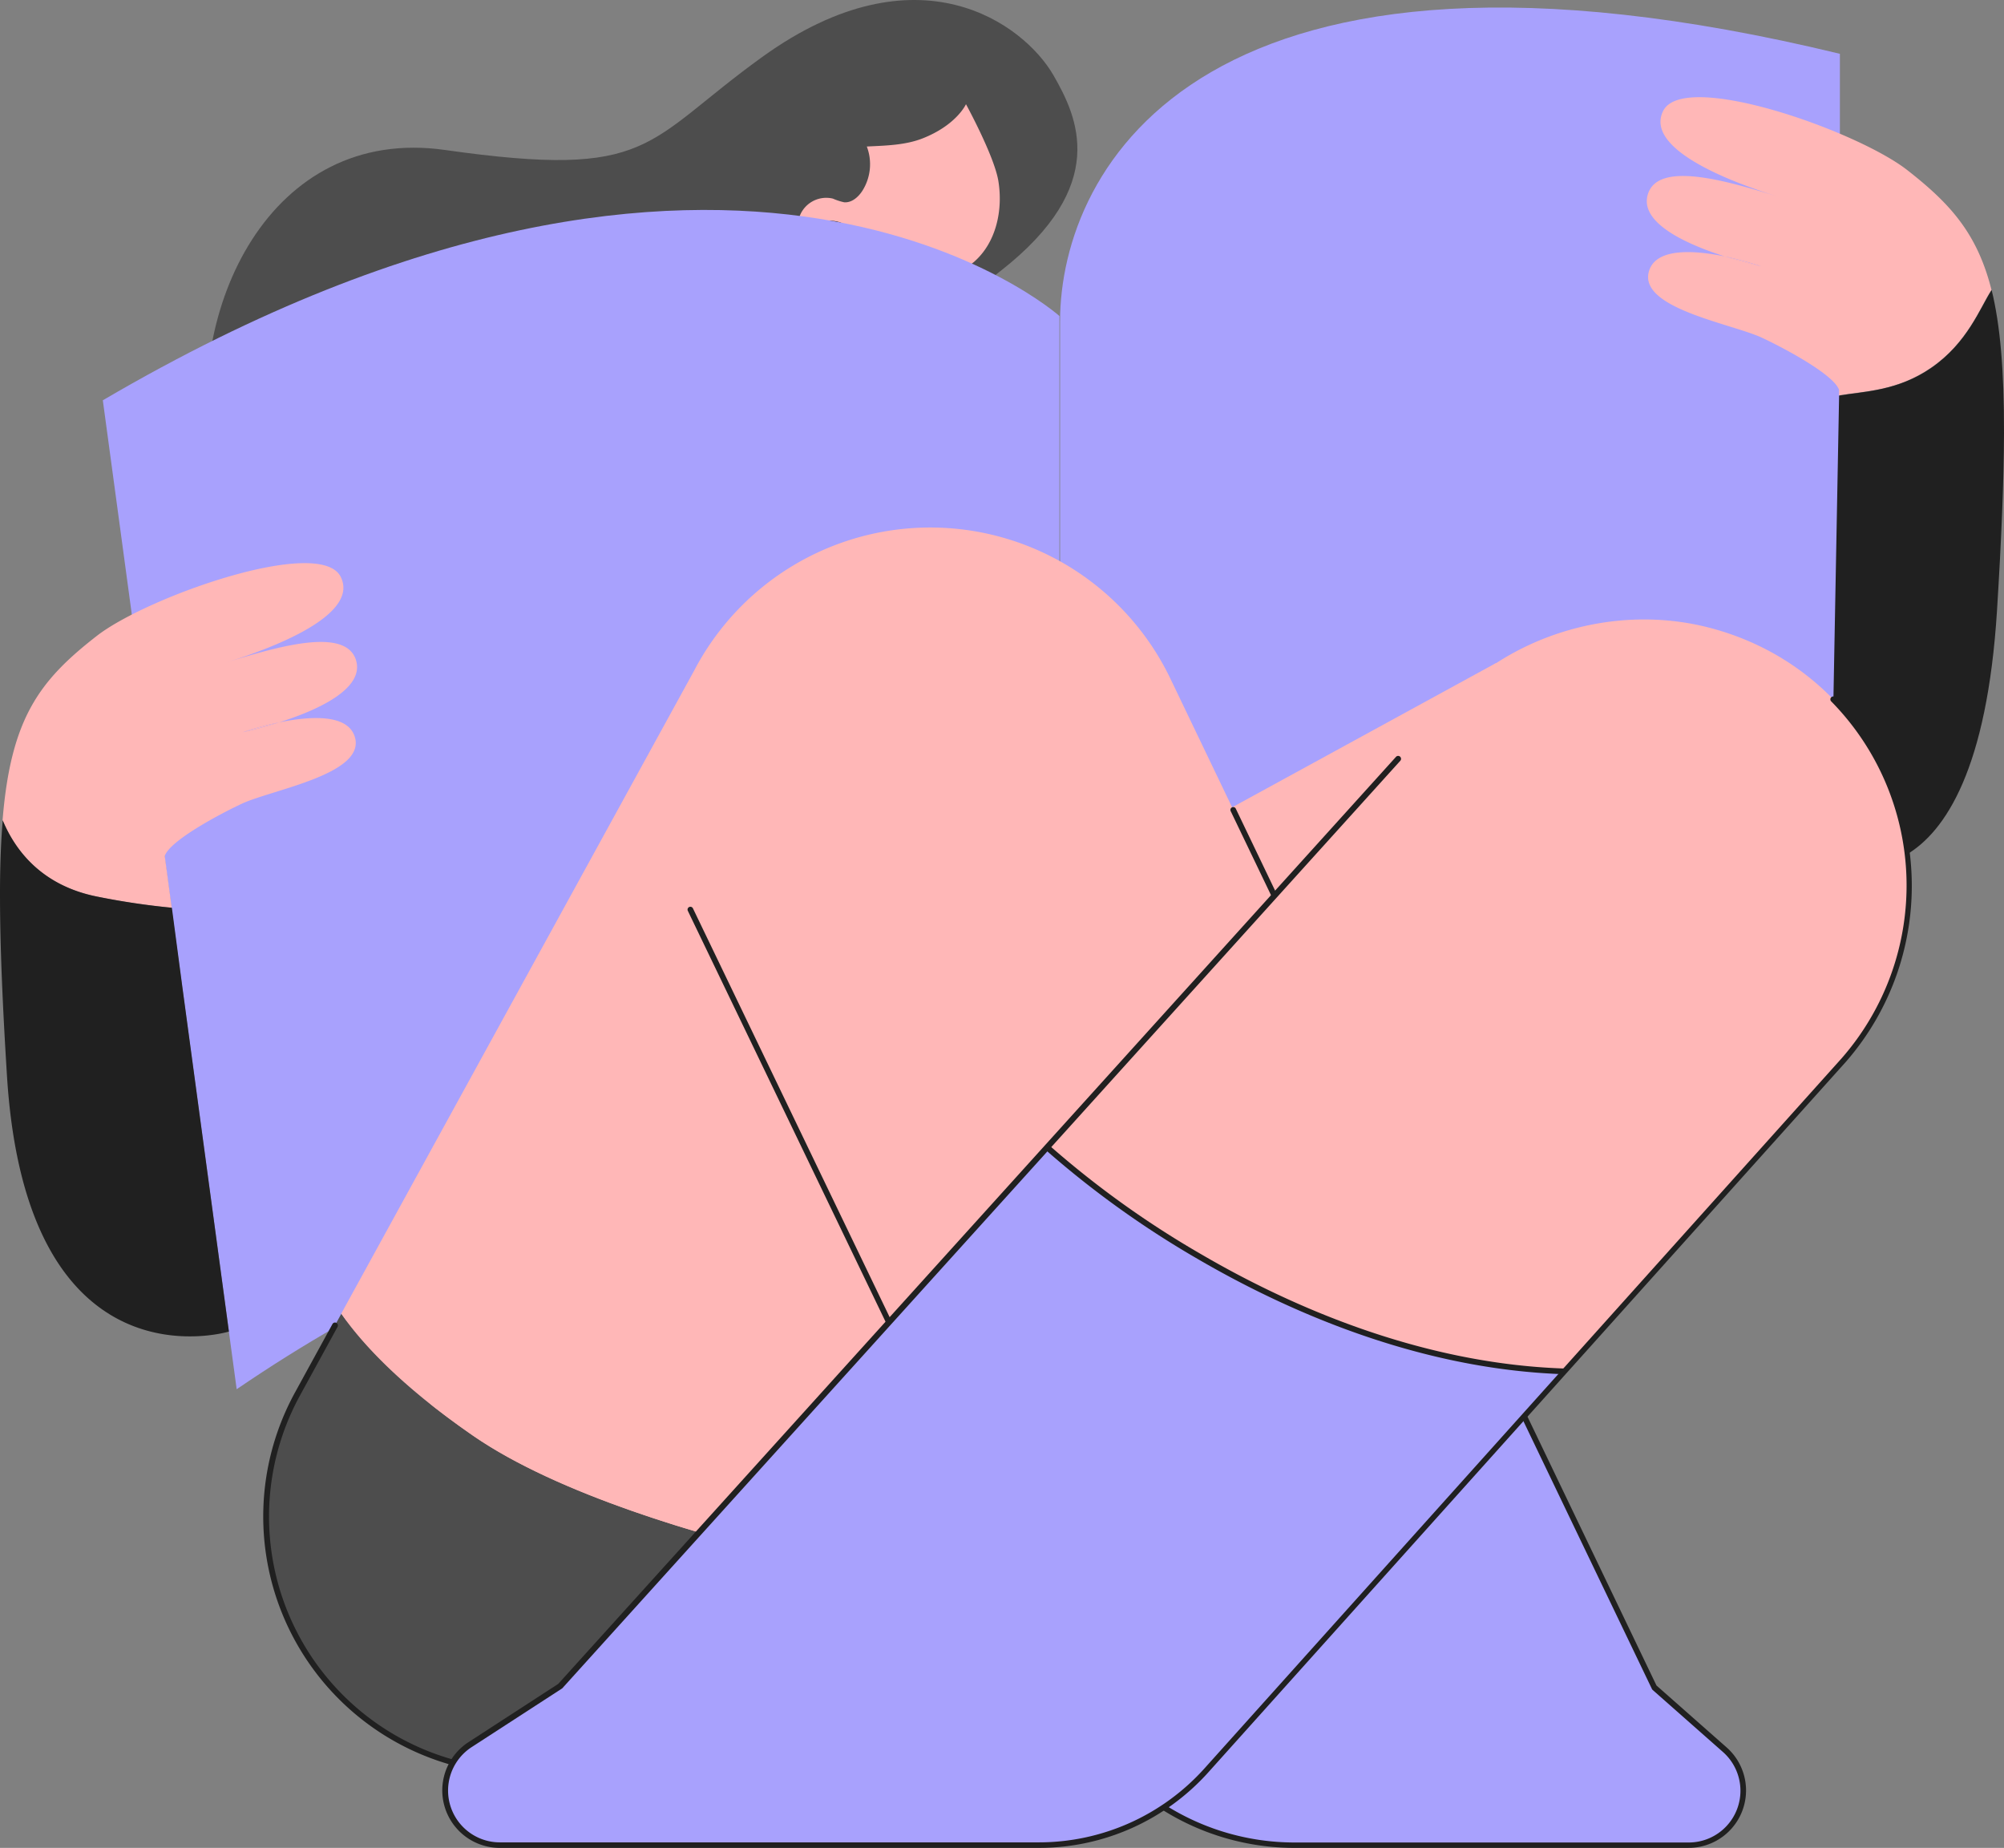
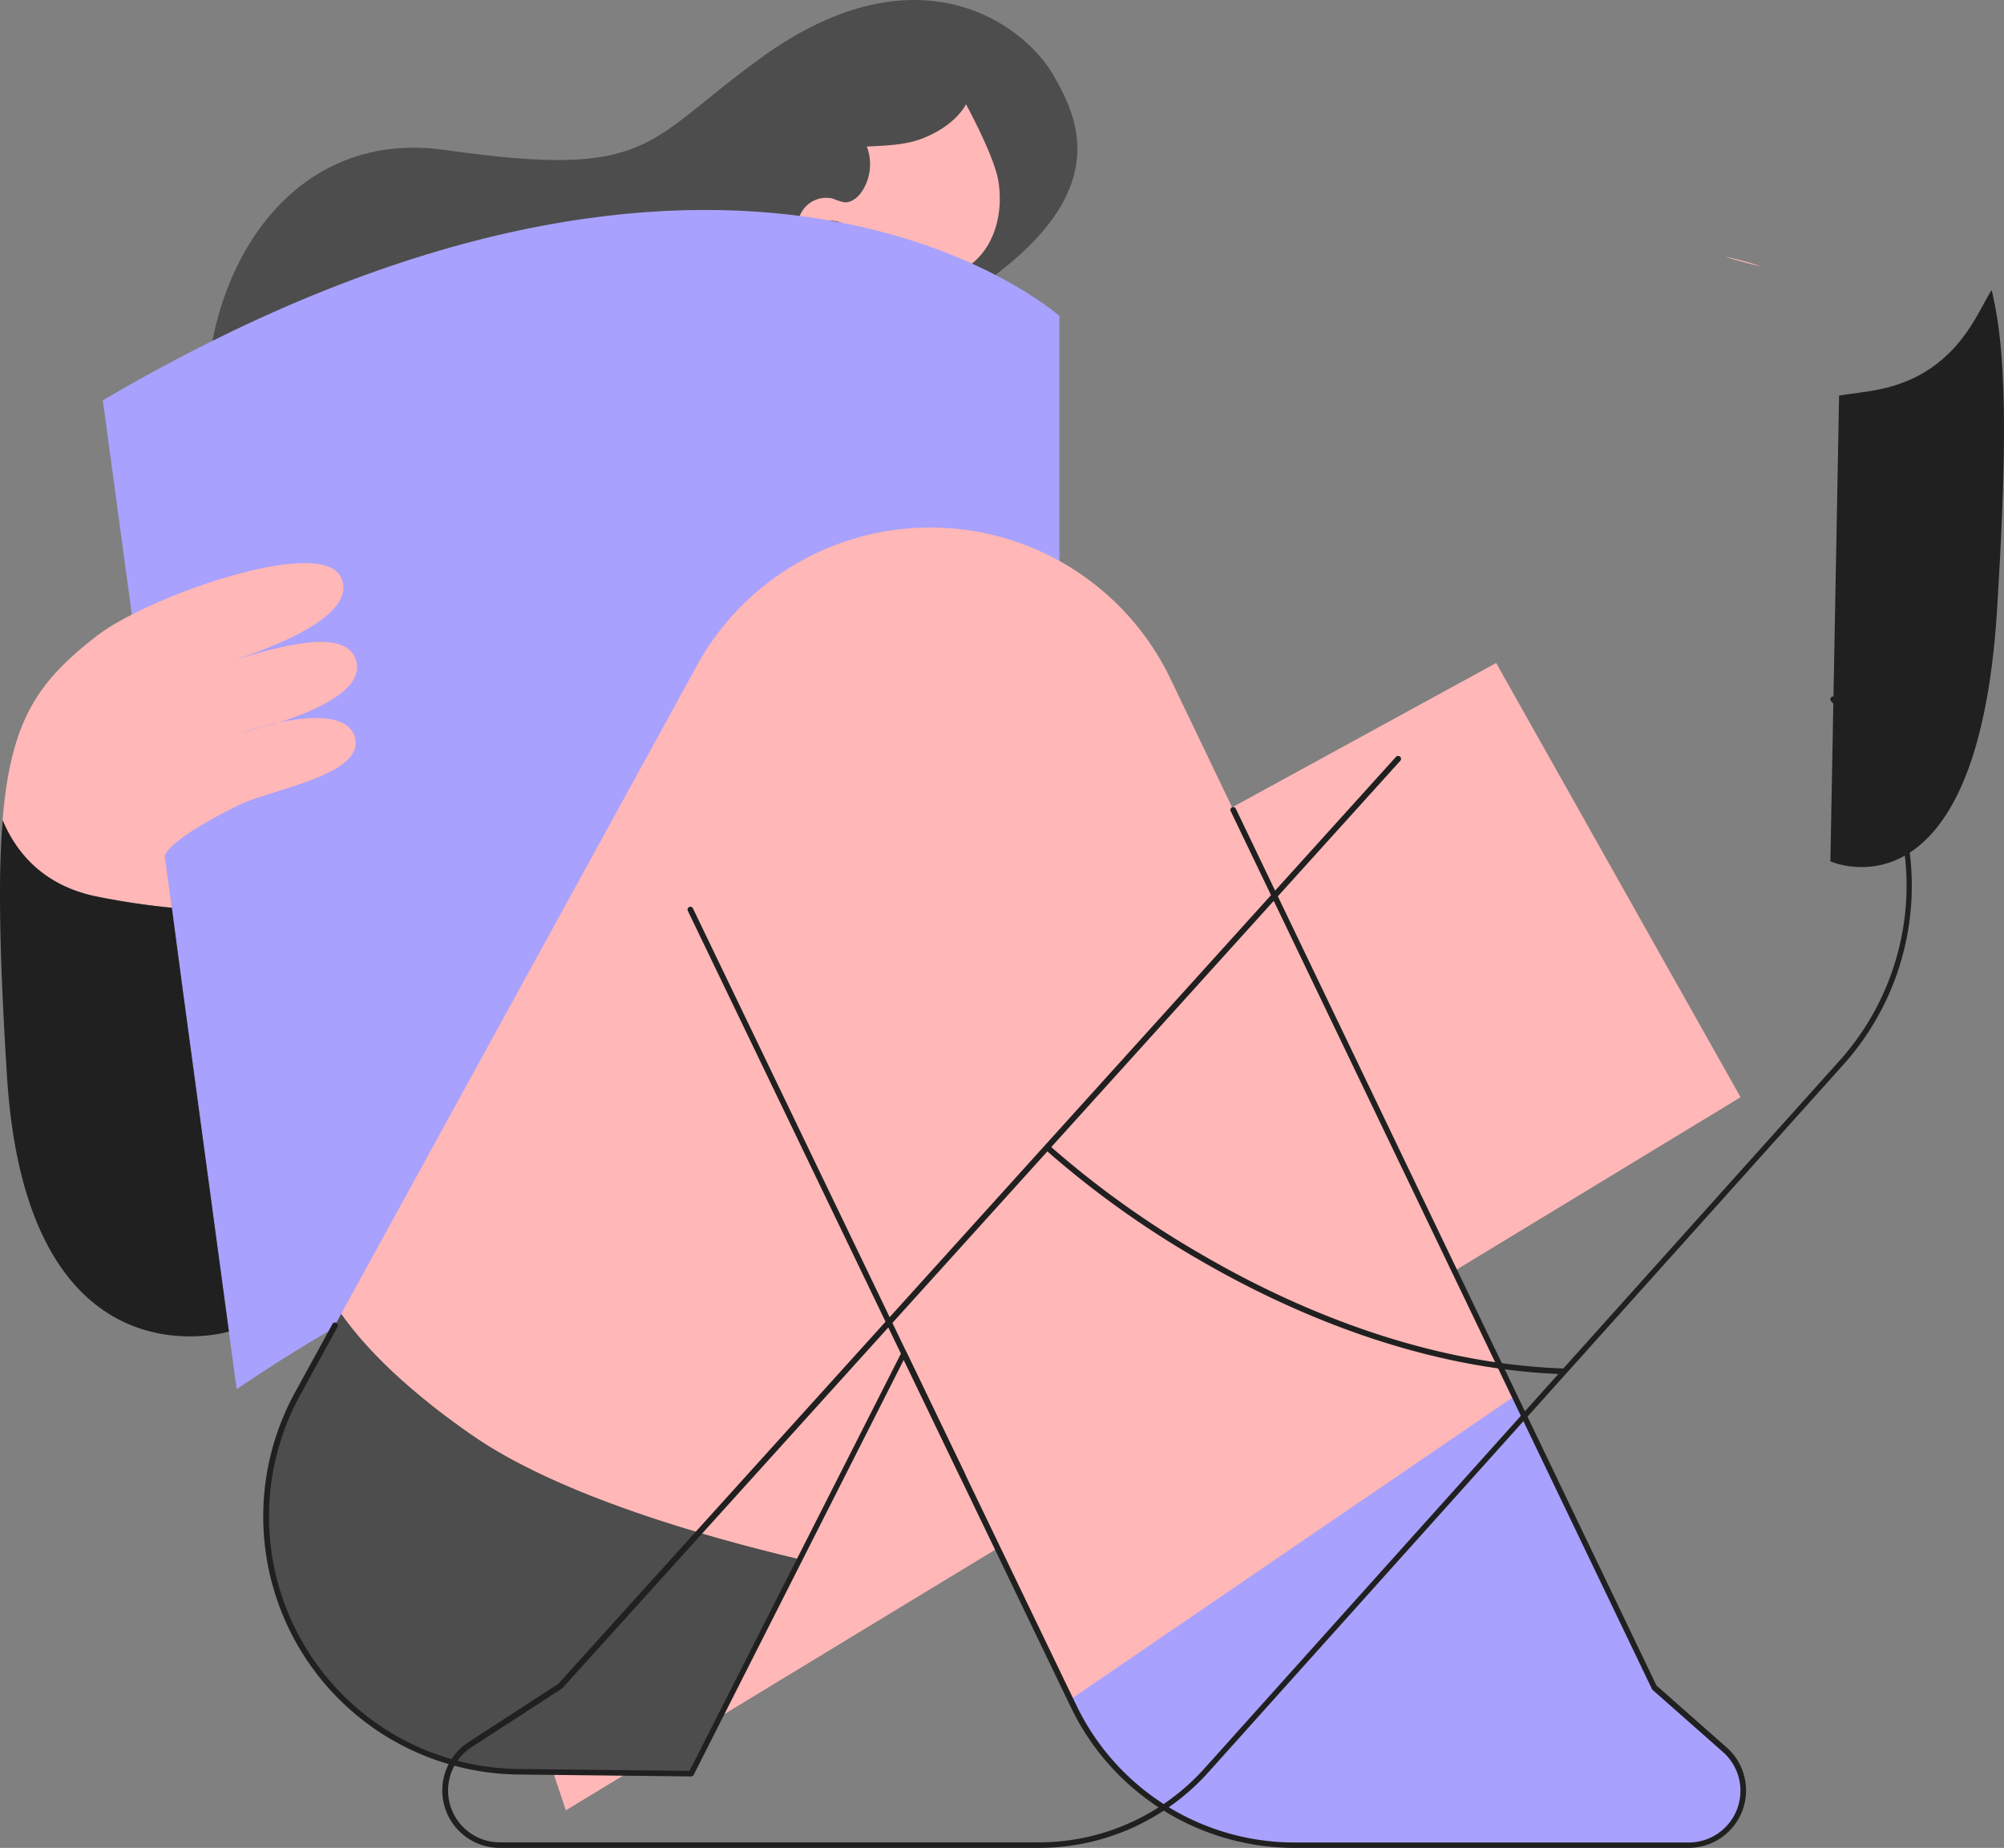
<svg xmlns="http://www.w3.org/2000/svg" width="382.299" height="352.458">
  <rect width="100%" height="100%" fill="#808080" stroke="none" />
  <path data-name="Path 14708" d="M126.952 114.154s69.382-38.106 66.058-44.875-23.057-1.239-2.146-17.587 14.686-29.372 10.093-37.35c-5.651-9.791-25.867-24.779-55.421-3.566-22.815 16.409-20.79 23.48-60.649 17.829-66.693-9.488-66.208 140.396 42.065 85.549z" fill="#4d4d4d" />
-   <path data-name="Path 14709" d="M178.535 47.945L167.898 72.15l22.18 4.321s-11.755 11.362-33.815 8.612c-32.576-4.079-33.935-16.862-33.935-16.862l22.785 1.39 14.142-26.954z" fill="#fff" />
  <path data-name="Path 14710" d="M190.471 34.619c.876 5.53-.453 11.695-4.684 15.351a14.289 14.289 0 01-11.332 3.082 18.32 18.32 0 01-10.425-5.681 7.738 7.738 0 01-7.978 1.42 6.342 6.342 0 01-3.687-6.981 5.424 5.424 0 016.527-3.928 11.107 11.107 0 002.145.7c1.451.121 2.72-1 3.505-2.236a9.489 9.489 0 00.816-8.4c3.6-.181 7.343-.242 10.7-1.571 6.467-2.569 8.219-6.5 8.219-6.5s5.469 9.997 6.194 14.744z" fill="#ffb7b7" />
  <path data-name="Path 14711" d="M162.096 44.802a.487.487 0 01-.393-.181 4.7 4.7 0 00-4.5-1.269.546.546 0 01-.272-1.058 5.736 5.736 0 015.59 1.571.567.567 0 01-.03.786.805.805 0 01-.395.151z" fill="#202020" />
  <path data-name="Path 14712" d="M45.15 264.975c104.1-70.923 156.955-16.076 156.955-16.076V60.274S140.641 5.427 19.615 76.35z" fill="#a8a1fd" />
-   <path data-name="Path 14713" d="M202.226 230.616c0-29.4 27.318-80.472 148.766-51.069V10.263c-121.448-29.4-148.766 21.636-148.766 51.069v169.284z" fill="#a8a1fd" />
-   <path data-name="Path 14714" d="M379.912 55.289c-2.206 3.385-4.533 10.033-11.513 14.837-6.467 4.472-12.782 4.472-17.587 5.288l.03-1.028c-.937-2.84-9.972-7.736-14.656-9.942-5.862-2.75-24.054-5.681-21.546-12.933 1.511-4.321 8.764-3.747 14.414-2.6a86.169 86.169 0 006.92 1.874 66.2 66.2 0 00-6.92-1.874c-6.92-2.206-16.318-6.255-14.716-11.785 1.873-6.467 14.746-2.75 24.991.423-10.184-3.143-25.535-9.337-22.06-16.378 3.9-7.887 36.9 3.747 46.536 11.241 8.249 6.441 13.387 12.089 16.107 22.877z" fill="#ffb7b7" />
  <path data-name="Path 14715" d="M329.053 48.943a58.409 58.409 0 016.92 1.874s-3.082-.635-6.92-1.874z" fill="#ffb7b7" />
  <path data-name="Path 14716" d="M382.299 82.607c-.03 9.126-.484 20.186-1.33 33.784-3.777 60.528-31.79 47.9-31.79 47.9l1.3-69.442.363-19.4c4.8-.816 11.12-.846 17.587-5.288 6.95-4.8 9.307-11.453 11.513-14.837 1.631 6.643 2.387 15.286 2.357 27.283z" fill="#202020" />
  <path data-name="Path 14717" d="M67.633 140.384c2.508 7.252-15.683 10.184-21.546 12.934-4.684 2.206-13.719 7.1-14.656 9.942l1.33 9.881a133.5 133.5 0 01-14.2-2.115C7.833 168.911 2.817 162.111.49 156.461c1.571-19.521 7.071-26.683 17.98-35.175 9.64-7.494 42.669-19.128 46.537-11.241 3.475 7.041-11.876 13.236-22.06 16.378 10.244-3.173 23.117-6.89 24.991-.423 1.6 5.53-7.8 9.61-14.716 11.785a58.423 58.423 0 00-6.92 1.874s3.082-.635 6.92-1.874c5.647-1.149 12.9-1.723 14.411 2.599z" fill="#ffb7b7" />
  <path data-name="Path 14718" d="M34.785 188.22l8.884 65.755S5.11 265.73 1.333 205.233c-.846-13.478-1.3-24.447-1.33-33.513-.03-5.8.151-10.849.514-15.26 2.357 5.651 7.373 12.45 18.071 14.565a140.607 140.607 0 0014.2 2.115z" fill="#202020" />
  <path data-name="Path 14719" d="M53.218 137.785a86.169 86.169 0 01-6.92 1.874 66.248 66.248 0 016.92-1.874z" fill="#ffb7b7" />
  <path data-name="Path 14720" d="M107.944 345.296L73.525 242.281l211.893-115.828 46.627 82.829z" fill="#ffb7b7" />
  <path data-name="Path 14721" d="M152.577 297.4l-20.7 40.856-32.938-.363c-36.776-.393-59.863-39.889-42.155-72.132l8.34-15.2c3.868 5.56 11.241 13.689 25.081 23.238 16.349 11.302 43.848 19.219 62.372 23.601z" fill="#4d4d4d" />
  <path data-name="Path 14722" d="M322.194 351.883h-75.335a46.559 46.559 0 01-41.943-26.351l-23.147-48.078-5.893-12.269-3.415-7.1-2.387 4.684-17.527 34.6c-18.524-4.382-46.023-12.269-62.371-23.571-13.84-9.579-21.213-17.678-25.081-23.238l14.082-25.656 53.217-96.94a50.813 50.813 0 0190.867 1.45l92.318 192.4 13.447 11.876c7.189 6.348 2.716 18.226-6.832 18.193z" fill="#ffb7b7" />
  <path data-name="Path 14723" d="M322.194 351.853h-75.335a46.559 46.559 0 01-41.943-26.351l-.665-1.39 84.7-57.839 26.653 55.542 13.447 11.876a10.38 10.38 0 01-6.857 18.162z" fill="#a8a1fd" />
  <path data-name="Path 14724" d="M322.134 352.458h-75.335a47.324 47.324 0 01-42.427-26.653l-31.971-66.42-40.07 79.143a.539.539 0 01-.483.3l-32.938-.363a49.215 49.215 0 01-42.608-72.917l7.131-13.024a.555.555 0 01.967.544l-7.131 13.024a48.142 48.142 0 0041.671 71.316l32.606.363 40.432-79.807a.491.491 0 01.484-.3.539.539 0 01.483.3l32.455 67.417a46.2 46.2 0 0041.43 26.048h75.335a9.866 9.866 0 006.527-17.255l-13.448-11.87a.637.637 0 01-.121-.181l-80.351-167.419a.541.541 0 01.967-.484L316 321.48l13.387 11.815a10.951 10.951 0 01-7.253 19.159z" fill="#202020" />
  <path data-name="Path 14725" d="M183.672 282.018a.538.538 0 01-.484-.3l-51.976-108a.541.541 0 01.967-.484l51.976 108a.542.542 0 01-.242.725.931.931 0 01-.241.059z" fill="#202020" />
-   <path data-name="Path 14726" d="M95.343 351.912h102.864a42.85 42.85 0 0031.911-14.233l121.63-135.53c24.477-28.315 11-72.494-25.142-82.285-18.856-5.107-39.556 1.541-51.7 15.8l-168.052 185.94-17.194 11.151c-8.706 5.651-4.682 19.157 5.683 19.157z" fill="#ffb7b7" />
-   <path data-name="Path 14727" d="M298.472 261.439l-68.354 76.181a42.849 42.849 0 01-31.911 14.233H95.343c-10.365 0-14.384-13.508-5.681-19.158l17.194-11.151 92.983-102.864c6.316 6.255 19.31 16.983 42.427 28.254a142.393 142.393 0 0056.206 14.505z" fill="#a8a1fd" />
  <path data-name="Path 14728" d="M198.207 352.458H95.339a10.966 10.966 0 01-5.983-20.156l17.134-11.12 159.83-176.835a.556.556 0 01.816.755l-159.856 176.9a.416.416 0 01-.121.091l-17.194 11.151a9.882 9.882 0 005.379 18.161h102.863a42.476 42.476 0 0031.518-14.052l121.63-135.53a50.063 50.063 0 00-2.025-68.052.556.556 0 01.786-.786 51.643 51.643 0 0114.535 33.573 51.028 51.028 0 01-12.48 35.93L230.539 338.014a43.426 43.426 0 01-32.332 14.444z" fill="#202020" />
  <path data-name="Path 14729" d="M298.23 262.105c-28.224-.967-53.457-12.48-69.684-21.939a181.687 181.687 0 01-28.707-20.519.556.556 0 11.755-.816 180.137 180.137 0 0028.557 20.4c16.106 9.4 41.157 20.821 69.11 21.788a.524.524 0 01.514.574.536.536 0 01-.545.512z" fill="#202020" />
</svg>